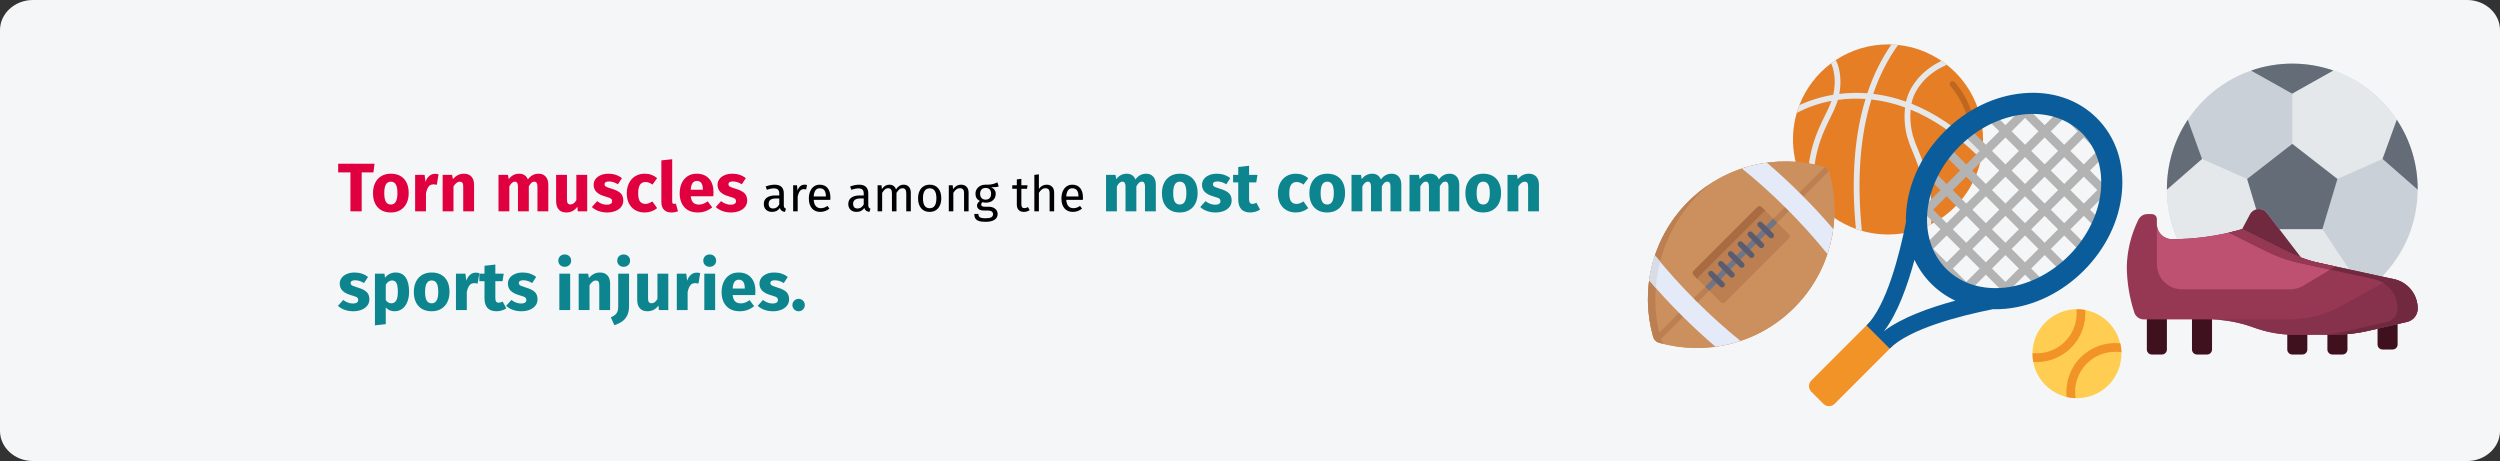
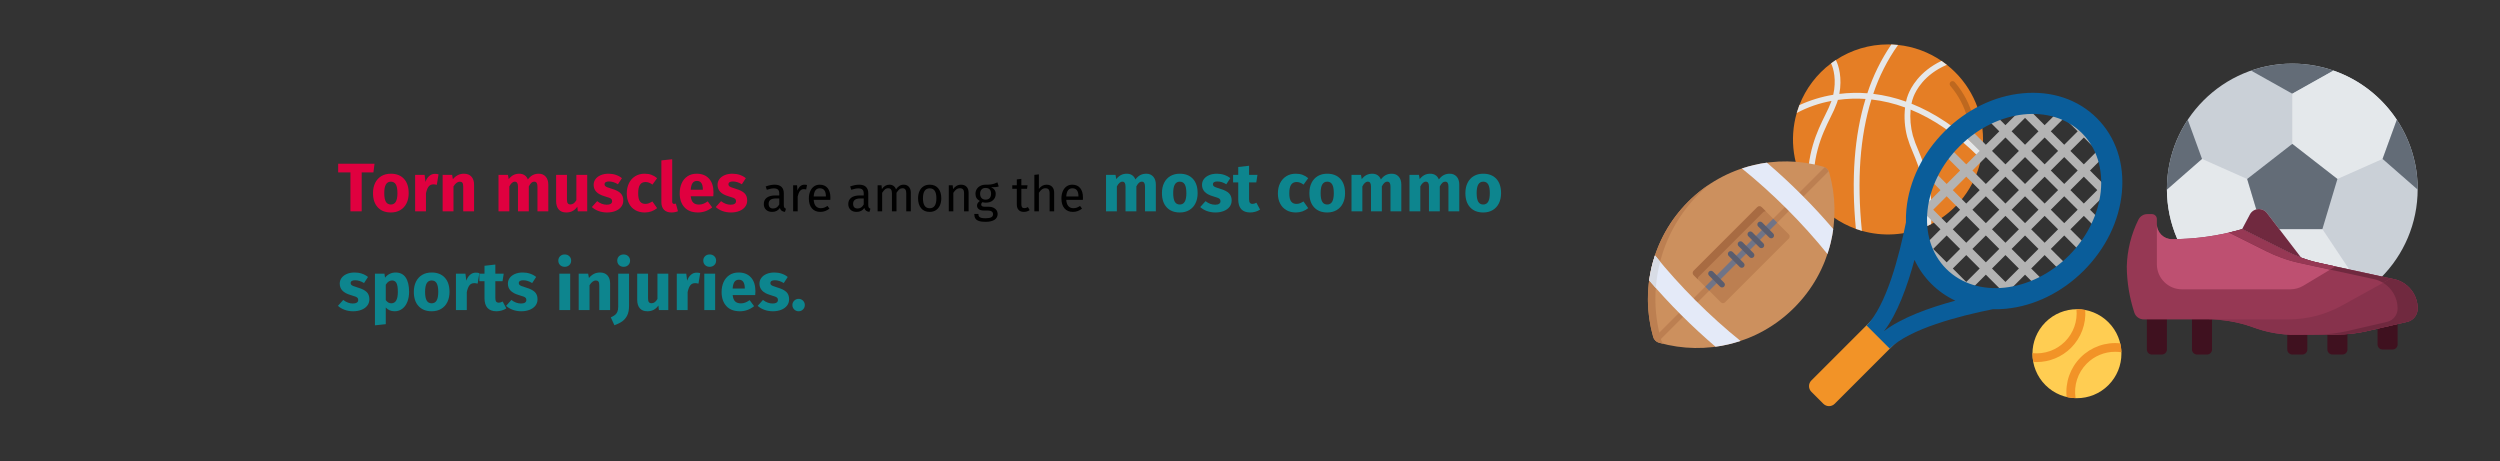
<svg xmlns="http://www.w3.org/2000/svg" width="911px" height="168px" viewBox="0 0 911 168" version="1.1">
  <rect x="0" y="0" width="911" height="168" fill="#333333" stroke="none" />
  <title>muskelfaserriss-haeufigkeit-en</title>
  <g id="Page-1" stroke="none" stroke-width="1" fill="none" fill-rule="evenodd">
    <g id="vorlage" transform="translate(0, -16779)" fill-rule="nonzero">
      <g id="muskelfaserriss-haeufigkeit-en" transform="translate(0, 16779)">
        <g id="Mask">
-           <path d="M12,0 L899,0 C905.6,0 911,4.93 911,10.957 L911,157.043 C911,163.07 905.6,168 899,168 L12,168 C5.4,168 0,163.07 0,157.043 L0,10.957 C0,4.93 5.4,0 12,0 Z" id="path-1" fill="#F5F6F7" />
          <g id="Torn-muscles-are-amo" transform="translate(123.15, 58.025)">
            <polygon id="Path" fill="#E0003F" points="13.325 1.65 12.925 4.8 8.65 4.8 8.65 18.975 4.55 18.975 4.55 4.8 0.075 4.8 0.075 1.65" />
            <path d="M19.275,5.275 C21.308,5.275 22.9,5.896 24.05,7.138 C25.2,8.379 25.775,10.117 25.775,12.35 C25.775,13.767 25.512,15.004 24.988,16.062 C24.462,17.121 23.712,17.942 22.738,18.525 C21.762,19.108 20.608,19.4 19.275,19.4 C17.258,19.4 15.671,18.779 14.512,17.538 C13.354,16.296 12.775,14.558 12.775,12.325 C12.775,10.908 13.037,9.671 13.562,8.613 C14.088,7.554 14.838,6.733 15.812,6.15 C16.788,5.567 17.942,5.275 19.275,5.275 Z M19.275,8.175 C18.475,8.175 17.875,8.512 17.475,9.188 C17.075,9.863 16.875,10.908 16.875,12.325 C16.875,13.775 17.071,14.833 17.462,15.5 C17.854,16.167 18.458,16.5 19.275,16.5 C20.075,16.5 20.675,16.163 21.075,15.488 C21.475,14.812 21.675,13.767 21.675,12.35 C21.675,10.9 21.479,9.842 21.087,9.175 C20.696,8.508 20.092,8.175 19.275,8.175 Z" id="Shape" fill="#E0003F" />
            <path d="M35.325,5.325 C35.808,5.325 36.25,5.383 36.65,5.5 L36.025,9.325 C35.525,9.208 35.125,9.15 34.825,9.15 C34.042,9.15 33.446,9.421 33.038,9.963 C32.629,10.504 32.308,11.317 32.075,12.4 L32.075,18.975 L28.125,18.975 L28.125,5.7 L31.575,5.7 L31.9,8.275 C32.2,7.358 32.654,6.638 33.263,6.112 C33.871,5.588 34.558,5.325 35.325,5.325 Z" id="Path" fill="#E0003F" />
            <path d="M45.925,5.275 C47.075,5.275 47.975,5.625 48.625,6.325 C49.275,7.025 49.6,8.008 49.6,9.275 L49.6,18.975 L45.65,18.975 L45.65,9.95 C45.65,9.283 45.546,8.821 45.337,8.562 C45.129,8.304 44.817,8.175 44.4,8.175 C43.6,8.175 42.833,8.75 42.1,9.9 L42.1,18.975 L38.15,18.975 L38.15,5.7 L41.6,5.7 L41.875,7.275 C42.442,6.608 43.054,6.108 43.712,5.775 C44.371,5.442 45.108,5.275 45.925,5.275 Z" id="Path" fill="#E0003F" />
            <path d="M73.175,5.275 C74.225,5.275 75.067,5.629 75.7,6.338 C76.333,7.046 76.65,8.025 76.65,9.275 L76.65,18.975 L72.7,18.975 L72.7,9.95 C72.7,8.767 72.325,8.175 71.575,8.175 C71.158,8.175 70.792,8.317 70.475,8.6 C70.158,8.883 69.85,9.317 69.55,9.9 L69.55,18.975 L65.6,18.975 L65.6,9.95 C65.6,8.767 65.225,8.175 64.475,8.175 C64.075,8.175 63.712,8.321 63.388,8.613 C63.062,8.904 62.75,9.333 62.45,9.9 L62.45,18.975 L58.5,18.975 L58.5,5.7 L61.95,5.7 L62.225,7.25 C62.742,6.583 63.312,6.088 63.938,5.763 C64.562,5.438 65.275,5.275 66.075,5.275 C66.825,5.275 67.471,5.458 68.013,5.825 C68.554,6.192 68.95,6.708 69.2,7.375 C69.733,6.658 70.321,6.129 70.963,5.787 C71.604,5.446 72.342,5.275 73.175,5.275 Z" id="Path" fill="#E0003F" />
            <path d="M90.825,18.975 L87.4,18.975 L87.225,17.3 C86.258,18.7 84.917,19.4 83.2,19.4 C81.983,19.4 81.062,19.033 80.438,18.3 C79.812,17.567 79.5,16.542 79.5,15.225 L79.5,5.7 L83.45,5.7 L83.45,14.725 C83.45,15.375 83.554,15.829 83.763,16.087 C83.971,16.346 84.292,16.475 84.725,16.475 C85.558,16.475 86.275,15.958 86.875,14.925 L86.875,5.7 L90.825,5.7 L90.825,18.975 Z" id="Path" fill="#E0003F" />
            <path d="M98.6,5.275 C99.55,5.275 100.442,5.417 101.275,5.7 C102.108,5.983 102.842,6.383 103.475,6.9 L102.025,9.125 C100.942,8.442 99.85,8.1 98.75,8.1 C98.233,8.1 97.838,8.188 97.562,8.363 C97.287,8.537 97.15,8.783 97.15,9.1 C97.15,9.35 97.213,9.554 97.338,9.713 C97.463,9.871 97.717,10.033 98.1,10.2 C98.483,10.367 99.075,10.567 99.875,10.8 C101.258,11.2 102.287,11.721 102.963,12.363 C103.638,13.004 103.975,13.892 103.975,15.025 C103.975,15.925 103.717,16.704 103.2,17.363 C102.683,18.021 101.975,18.525 101.075,18.875 C100.175,19.225 99.175,19.4 98.075,19.4 C96.958,19.4 95.921,19.225 94.963,18.875 C94.004,18.525 93.192,18.042 92.525,17.425 L94.45,15.275 C95.567,16.142 96.742,16.575 97.975,16.575 C98.575,16.575 99.046,16.467 99.388,16.25 C99.729,16.033 99.9,15.725 99.9,15.325 C99.9,15.008 99.833,14.758 99.7,14.575 C99.567,14.392 99.308,14.221 98.925,14.062 C98.542,13.904 97.933,13.708 97.1,13.475 C95.783,13.092 94.8,12.558 94.15,11.875 C93.5,11.192 93.175,10.342 93.175,9.325 C93.175,8.558 93.396,7.871 93.838,7.263 C94.279,6.654 94.912,6.171 95.737,5.812 C96.562,5.454 97.517,5.275 98.6,5.275 Z" id="Path" fill="#E0003F" />
            <path d="M111.75,5.275 C112.667,5.275 113.492,5.408 114.225,5.675 C114.958,5.942 115.65,6.35 116.3,6.9 L114.6,9.25 C113.767,8.617 112.925,8.3 112.075,8.3 C111.192,8.3 110.525,8.625 110.075,9.275 C109.625,9.925 109.4,10.975 109.4,12.425 C109.4,13.825 109.625,14.817 110.075,15.4 C110.525,15.983 111.175,16.275 112.025,16.275 C112.475,16.275 112.883,16.204 113.25,16.062 C113.617,15.921 114.058,15.692 114.575,15.375 L116.3,17.825 C114.983,18.875 113.492,19.4 111.825,19.4 C110.475,19.4 109.308,19.113 108.325,18.538 C107.342,17.962 106.583,17.154 106.05,16.113 C105.517,15.071 105.25,13.85 105.25,12.45 C105.25,11.05 105.517,9.808 106.05,8.725 C106.583,7.642 107.342,6.796 108.325,6.188 C109.308,5.579 110.45,5.275 111.75,5.275 Z" id="Path" fill="#E0003F" />
            <path d="M121.5,19.4 C120.35,19.4 119.454,19.071 118.812,18.413 C118.171,17.754 117.85,16.817 117.85,15.6 L117.85,0.425 L121.8,0 L121.8,15.45 C121.8,16 122.025,16.275 122.475,16.275 C122.708,16.275 122.925,16.233 123.125,16.15 L123.9,18.95 C123.183,19.25 122.383,19.4 121.5,19.4 Z" id="Path" fill="#E0003F" />
            <path d="M136.85,12.075 C136.85,12.625 136.825,13.1 136.775,13.5 L128.55,13.5 C128.683,14.617 129,15.4 129.5,15.85 C130,16.3 130.692,16.525 131.575,16.525 C132.108,16.525 132.625,16.429 133.125,16.238 C133.625,16.046 134.167,15.75 134.75,15.35 L136.375,17.55 C134.825,18.783 133.1,19.4 131.2,19.4 C129.05,19.4 127.4,18.767 126.25,17.5 C125.1,16.233 124.525,14.533 124.525,12.4 C124.525,11.05 124.767,9.838 125.25,8.762 C125.733,7.688 126.442,6.838 127.375,6.213 C128.308,5.588 129.425,5.275 130.725,5.275 C132.642,5.275 134.142,5.875 135.225,7.075 C136.308,8.275 136.85,9.942 136.85,12.075 Z M132.975,10.95 C132.942,8.917 132.225,7.9 130.825,7.9 C130.142,7.9 129.613,8.15 129.238,8.65 C128.863,9.15 128.633,9.975 128.55,11.125 L132.975,11.125 L132.975,10.95 Z" id="Shape" fill="#E0003F" />
            <path d="M143.75,5.275 C144.7,5.275 145.592,5.417 146.425,5.7 C147.258,5.983 147.992,6.383 148.625,6.9 L147.175,9.125 C146.092,8.442 145,8.1 143.9,8.1 C143.383,8.1 142.988,8.188 142.713,8.363 C142.438,8.537 142.3,8.783 142.3,9.1 C142.3,9.35 142.363,9.554 142.488,9.713 C142.613,9.871 142.867,10.033 143.25,10.2 C143.633,10.367 144.225,10.567 145.025,10.8 C146.408,11.2 147.438,11.721 148.113,12.363 C148.787,13.004 149.125,13.892 149.125,15.025 C149.125,15.925 148.867,16.704 148.35,17.363 C147.833,18.021 147.125,18.525 146.225,18.875 C145.325,19.225 144.325,19.4 143.225,19.4 C142.108,19.4 141.071,19.225 140.113,18.875 C139.154,18.525 138.342,18.042 137.675,17.425 L139.6,15.275 C140.717,16.142 141.892,16.575 143.125,16.575 C143.725,16.575 144.196,16.467 144.537,16.25 C144.879,16.033 145.05,15.725 145.05,15.325 C145.05,15.008 144.983,14.758 144.85,14.575 C144.717,14.392 144.458,14.221 144.075,14.062 C143.692,13.904 143.083,13.708 142.25,13.475 C140.933,13.092 139.95,12.558 139.3,11.875 C138.65,11.192 138.325,10.342 138.325,9.325 C138.325,8.558 138.546,7.871 138.988,7.263 C139.429,6.654 140.062,6.171 140.887,5.812 C141.713,5.454 142.667,5.275 143.75,5.275 Z" id="Path" fill="#E0003F" />
            <path d="M162.47,16.761 C162.47,17.145 162.536,17.43 162.668,17.616 C162.8,17.802 162.998,17.943 163.262,18.039 L162.884,19.191 C162.392,19.131 161.996,18.993 161.696,18.777 C161.396,18.561 161.174,18.225 161.03,17.769 C160.394,18.717 159.452,19.191 158.204,19.191 C157.268,19.191 156.53,18.927 155.99,18.399 C155.45,17.871 155.18,17.181 155.18,16.329 C155.18,15.321 155.543,14.547 156.269,14.007 C156.995,13.467 158.024,13.197 159.356,13.197 L160.814,13.197 L160.814,12.495 C160.814,11.823 160.652,11.343 160.328,11.055 C160.004,10.767 159.506,10.623 158.834,10.623 C158.138,10.623 157.286,10.791 156.278,11.127 L155.864,9.921 C157.04,9.489 158.132,9.273 159.14,9.273 C160.256,9.273 161.09,9.546 161.642,10.092 C162.194,10.638 162.47,11.415 162.47,12.423 L162.47,16.761 Z M158.582,17.949 C159.53,17.949 160.274,17.457 160.814,16.473 L160.814,14.295 L159.572,14.295 C157.82,14.295 156.944,14.943 156.944,16.239 C156.944,16.803 157.082,17.229 157.358,17.517 C157.634,17.805 158.042,17.949 158.582,17.949 Z" id="Shape" fill="#000000" />
            <path d="M169.994,9.273 C170.33,9.273 170.642,9.309 170.93,9.381 L170.624,11.001 C170.336,10.929 170.06,10.893 169.796,10.893 C169.208,10.893 168.734,11.109 168.374,11.541 C168.014,11.973 167.732,12.645 167.528,13.557 L167.528,18.975 L165.872,18.975 L165.872,9.489 L167.294,9.489 L167.456,11.415 C167.708,10.707 168.05,10.173 168.482,9.813 C168.914,9.453 169.418,9.273 169.994,9.273 Z" id="Path" fill="#000000" />
            <path d="M179.444,13.953 C179.444,14.229 179.432,14.511 179.408,14.799 L173.36,14.799 C173.432,15.843 173.696,16.611 174.152,17.103 C174.608,17.595 175.196,17.841 175.916,17.841 C176.372,17.841 176.792,17.775 177.176,17.643 C177.56,17.511 177.962,17.301 178.382,17.013 L179.102,18.003 C178.094,18.795 176.99,19.191 175.79,19.191 C174.47,19.191 173.441,18.759 172.703,17.895 C171.965,17.031 171.596,15.843 171.596,14.331 C171.596,13.347 171.755,12.474 172.073,11.712 C172.391,10.95 172.847,10.353 173.441,9.921 C174.035,9.489 174.734,9.273 175.538,9.273 C176.798,9.273 177.764,9.687 178.436,10.515 C179.108,11.343 179.444,12.489 179.444,13.953 Z M177.806,13.467 C177.806,12.531 177.62,11.817 177.248,11.325 C176.876,10.833 176.318,10.587 175.574,10.587 C174.218,10.587 173.48,11.583 173.36,13.575 L177.806,13.575 L177.806,13.467 Z" id="Shape" fill="#000000" />
            <path d="M193.25,16.761 C193.25,17.145 193.316,17.43 193.448,17.616 C193.58,17.802 193.778,17.943 194.042,18.039 L193.664,19.191 C193.172,19.131 192.776,18.993 192.476,18.777 C192.176,18.561 191.954,18.225 191.81,17.769 C191.174,18.717 190.232,19.191 188.984,19.191 C188.048,19.191 187.31,18.927 186.77,18.399 C186.23,17.871 185.96,17.181 185.96,16.329 C185.96,15.321 186.323,14.547 187.049,14.007 C187.775,13.467 188.804,13.197 190.136,13.197 L191.594,13.197 L191.594,12.495 C191.594,11.823 191.432,11.343 191.108,11.055 C190.784,10.767 190.286,10.623 189.614,10.623 C188.918,10.623 188.066,10.791 187.058,11.127 L186.644,9.921 C187.82,9.489 188.912,9.273 189.92,9.273 C191.036,9.273 191.87,9.546 192.422,10.092 C192.974,10.638 193.25,11.415 193.25,12.423 L193.25,16.761 Z M189.362,17.949 C190.31,17.949 191.054,17.457 191.594,16.473 L191.594,14.295 L190.352,14.295 C188.6,14.295 187.724,14.943 187.724,16.239 C187.724,16.803 187.862,17.229 188.138,17.517 C188.414,17.805 188.822,17.949 189.362,17.949 Z" id="Shape" fill="#000000" />
            <path d="M206.174,9.273 C206.954,9.273 207.578,9.534 208.046,10.056 C208.514,10.578 208.748,11.283 208.748,12.171 L208.748,18.975 L207.092,18.975 L207.092,12.405 C207.092,11.181 206.648,10.569 205.76,10.569 C205.292,10.569 204.896,10.704 204.572,10.974 C204.248,11.244 203.9,11.667 203.528,12.243 L203.528,18.975 L201.872,18.975 L201.872,12.405 C201.872,11.181 201.428,10.569 200.54,10.569 C200.06,10.569 199.658,10.707 199.334,10.983 C199.01,11.259 198.668,11.679 198.308,12.243 L198.308,18.975 L196.652,18.975 L196.652,9.489 L198.074,9.489 L198.218,10.875 C198.926,9.807 199.838,9.273 200.954,9.273 C201.542,9.273 202.043,9.423 202.457,9.723 C202.871,10.023 203.168,10.443 203.348,10.983 C203.72,10.431 204.131,10.008 204.581,9.714 C205.031,9.42 205.562,9.273 206.174,9.273 Z" id="Path" fill="#000000" />
            <path d="M215.642,9.273 C216.974,9.273 218.009,9.717 218.747,10.605 C219.485,11.493 219.854,12.699 219.854,14.223 C219.854,15.207 219.686,16.074 219.35,16.824 C219.014,17.574 218.528,18.156 217.892,18.57 C217.256,18.984 216.5,19.191 215.624,19.191 C214.292,19.191 213.254,18.747 212.51,17.859 C211.766,16.971 211.394,15.765 211.394,14.241 C211.394,13.257 211.562,12.39 211.898,11.64 C212.234,10.89 212.72,10.308 213.356,9.894 C213.992,9.48 214.754,9.273 215.642,9.273 Z M215.642,10.605 C213.998,10.605 213.176,11.817 213.176,14.241 C213.176,16.653 213.992,17.859 215.624,17.859 C217.256,17.859 218.072,16.647 218.072,14.223 C218.072,11.811 217.262,10.605 215.642,10.605 Z" id="Shape" fill="#000000" />
            <path d="M227.054,9.273 C227.918,9.273 228.593,9.531 229.079,10.047 C229.565,10.563 229.808,11.271 229.808,12.171 L229.808,18.975 L228.152,18.975 L228.152,12.405 C228.152,11.733 228.026,11.259 227.774,10.983 C227.522,10.707 227.15,10.569 226.658,10.569 C226.154,10.569 225.71,10.713 225.326,11.001 C224.942,11.289 224.582,11.703 224.246,12.243 L224.246,18.975 L222.59,18.975 L222.59,9.489 L224.012,9.489 L224.156,10.893 C224.492,10.389 224.909,9.993 225.407,9.705 C225.905,9.417 226.454,9.273 227.054,9.273 Z" id="Path" fill="#000000" />
            <path d="M240.788,9.921 C240.428,10.041 240.032,10.119 239.6,10.155 C239.168,10.191 238.64,10.209 238.016,10.209 C239.132,10.713 239.69,11.511 239.69,12.603 C239.69,13.551 239.366,14.325 238.718,14.925 C238.07,15.525 237.188,15.825 236.072,15.825 C235.64,15.825 235.238,15.765 234.866,15.645 C234.722,15.741 234.608,15.87 234.524,16.032 C234.44,16.194 234.398,16.359 234.398,16.527 C234.398,17.043 234.812,17.301 235.64,17.301 L237.152,17.301 C237.788,17.301 238.352,17.415 238.844,17.643 C239.336,17.871 239.717,18.183 239.987,18.579 C240.257,18.975 240.392,19.425 240.392,19.929 C240.392,20.853 240.014,21.564 239.258,22.062 C238.502,22.56 237.398,22.809 235.946,22.809 C234.926,22.809 234.119,22.704 233.525,22.494 C232.931,22.284 232.508,21.969 232.256,21.549 C232.004,21.129 231.878,20.589 231.878,19.929 L233.372,19.929 C233.372,20.313 233.444,20.616 233.588,20.838 C233.732,21.06 233.99,21.228 234.362,21.342 C234.734,21.456 235.262,21.513 235.946,21.513 C236.942,21.513 237.653,21.39 238.079,21.144 C238.505,20.898 238.718,20.529 238.718,20.037 C238.718,19.593 238.55,19.257 238.214,19.029 C237.878,18.801 237.41,18.687 236.81,18.687 L235.316,18.687 C234.512,18.687 233.903,18.516 233.489,18.174 C233.075,17.832 232.868,17.403 232.868,16.887 C232.868,16.575 232.958,16.275 233.138,15.987 C233.318,15.699 233.576,15.441 233.912,15.213 C233.36,14.925 232.955,14.568 232.697,14.142 C232.439,13.716 232.31,13.197 232.31,12.585 C232.31,11.949 232.469,11.379 232.787,10.875 C233.105,10.371 233.543,9.978 234.101,9.696 C234.659,9.414 235.28,9.273 235.964,9.273 C236.708,9.285 237.332,9.258 237.836,9.192 C238.34,9.126 238.757,9.036 239.087,8.922 C239.417,8.808 239.822,8.643 240.302,8.427 L240.788,9.921 Z M235.964,10.461 C235.34,10.461 234.857,10.656 234.515,11.046 C234.173,11.436 234.002,11.949 234.002,12.585 C234.002,13.233 234.176,13.752 234.524,14.142 C234.872,14.532 235.364,14.727 236,14.727 C236.648,14.727 237.143,14.538 237.485,14.16 C237.827,13.782 237.998,13.251 237.998,12.567 C237.998,11.163 237.32,10.461 235.964,10.461 Z" id="Shape" fill="#000000" />
            <path d="M252.056,18.543 C251.432,18.975 250.724,19.191 249.932,19.191 C249.128,19.191 248.501,18.96 248.051,18.498 C247.601,18.036 247.376,17.367 247.376,16.491 L247.376,10.767 L245.72,10.767 L245.72,9.489 L247.376,9.489 L247.376,7.347 L249.032,7.149 L249.032,9.489 L251.282,9.489 L251.102,10.767 L249.032,10.767 L249.032,16.419 C249.032,16.911 249.119,17.268 249.293,17.49 C249.467,17.712 249.758,17.823 250.166,17.823 C250.538,17.823 250.958,17.697 251.426,17.445 L252.056,18.543 Z" id="Path" fill="#000000" />
            <path d="M258.23,9.273 C259.094,9.273 259.769,9.531 260.255,10.047 C260.741,10.563 260.984,11.271 260.984,12.171 L260.984,18.975 L259.328,18.975 L259.328,12.405 C259.328,11.733 259.199,11.259 258.941,10.983 C258.683,10.707 258.308,10.569 257.816,10.569 C257.324,10.569 256.886,10.713 256.502,11.001 C256.118,11.289 255.758,11.697 255.422,12.225 L255.422,18.975 L253.766,18.975 L253.766,5.691 L255.422,5.511 L255.422,10.803 C256.166,9.783 257.102,9.273 258.23,9.273 Z" id="Path" fill="#000000" />
            <path d="M271.478,13.953 C271.478,14.229 271.466,14.511 271.442,14.799 L265.394,14.799 C265.466,15.843 265.73,16.611 266.186,17.103 C266.642,17.595 267.23,17.841 267.95,17.841 C268.406,17.841 268.826,17.775 269.21,17.643 C269.594,17.511 269.996,17.301 270.416,17.013 L271.136,18.003 C270.128,18.795 269.024,19.191 267.824,19.191 C266.504,19.191 265.475,18.759 264.737,17.895 C263.999,17.031 263.63,15.843 263.63,14.331 C263.63,13.347 263.789,12.474 264.107,11.712 C264.425,10.95 264.881,10.353 265.475,9.921 C266.069,9.489 266.768,9.273 267.572,9.273 C268.832,9.273 269.798,9.687 270.47,10.515 C271.142,11.343 271.478,12.489 271.478,13.953 Z M269.84,13.467 C269.84,12.531 269.654,11.817 269.282,11.325 C268.91,10.833 268.352,10.587 267.608,10.587 C266.252,10.587 265.514,11.583 265.394,13.575 L269.84,13.575 L269.84,13.467 Z" id="Shape" fill="#000000" />
            <path d="M294.564,5.275 C295.614,5.275 296.456,5.629 297.089,6.338 C297.722,7.046 298.039,8.025 298.039,9.275 L298.039,18.975 L294.089,18.975 L294.089,9.95 C294.089,8.767 293.714,8.175 292.964,8.175 C292.547,8.175 292.181,8.317 291.864,8.6 C291.547,8.883 291.239,9.317 290.939,9.9 L290.939,18.975 L286.989,18.975 L286.989,9.95 C286.989,8.767 286.614,8.175 285.864,8.175 C285.464,8.175 285.101,8.321 284.776,8.613 C284.452,8.904 284.139,9.333 283.839,9.9 L283.839,18.975 L279.889,18.975 L279.889,5.7 L283.339,5.7 L283.614,7.25 C284.131,6.583 284.702,6.088 285.327,5.763 C285.952,5.438 286.664,5.275 287.464,5.275 C288.214,5.275 288.86,5.458 289.401,5.825 C289.943,6.192 290.339,6.708 290.589,7.375 C291.122,6.658 291.71,6.129 292.351,5.787 C292.993,5.446 293.731,5.275 294.564,5.275 Z" id="Path" fill="#0D858E" />
            <path d="M306.764,5.275 C308.797,5.275 310.389,5.896 311.539,7.138 C312.689,8.379 313.264,10.117 313.264,12.35 C313.264,13.767 313.002,15.004 312.476,16.062 C311.952,17.121 311.202,17.942 310.226,18.525 C309.252,19.108 308.097,19.4 306.764,19.4 C304.747,19.4 303.16,18.779 302.002,17.538 C300.843,16.296 300.264,14.558 300.264,12.325 C300.264,10.908 300.526,9.671 301.051,8.613 C301.577,7.554 302.327,6.733 303.301,6.15 C304.276,5.567 305.431,5.275 306.764,5.275 Z M306.764,8.175 C305.964,8.175 305.364,8.512 304.964,9.188 C304.564,9.863 304.364,10.908 304.364,12.325 C304.364,13.775 304.56,14.833 304.952,15.5 C305.343,16.167 305.947,16.5 306.764,16.5 C307.564,16.5 308.164,16.163 308.564,15.488 C308.964,14.812 309.164,13.767 309.164,12.35 C309.164,10.9 308.968,9.842 308.577,9.175 C308.185,8.508 307.581,8.175 306.764,8.175 Z" id="Shape" fill="#0D858E" />
            <path d="M320.289,5.275 C321.239,5.275 322.131,5.417 322.964,5.7 C323.797,5.983 324.531,6.383 325.164,6.9 L323.714,9.125 C322.631,8.442 321.539,8.1 320.439,8.1 C319.922,8.1 319.526,8.188 319.252,8.363 C318.976,8.537 318.839,8.783 318.839,9.1 C318.839,9.35 318.901,9.554 319.026,9.713 C319.151,9.871 319.406,10.033 319.789,10.2 C320.172,10.367 320.764,10.567 321.564,10.8 C322.947,11.2 323.976,11.721 324.651,12.363 C325.327,13.004 325.664,13.892 325.664,15.025 C325.664,15.925 325.406,16.704 324.889,17.363 C324.372,18.021 323.664,18.525 322.764,18.875 C321.864,19.225 320.864,19.4 319.764,19.4 C318.647,19.4 317.61,19.225 316.651,18.875 C315.693,18.525 314.881,18.042 314.214,17.425 L316.139,15.275 C317.256,16.142 318.431,16.575 319.664,16.575 C320.264,16.575 320.735,16.467 321.077,16.25 C321.418,16.033 321.589,15.725 321.589,15.325 C321.589,15.008 321.522,14.758 321.389,14.575 C321.256,14.392 320.997,14.221 320.614,14.062 C320.231,13.904 319.622,13.708 318.789,13.475 C317.472,13.092 316.489,12.558 315.839,11.875 C315.189,11.192 314.864,10.342 314.864,9.325 C314.864,8.558 315.085,7.871 315.526,7.263 C315.968,6.654 316.601,6.171 317.426,5.812 C318.252,5.454 319.206,5.275 320.289,5.275 Z" id="Path" fill="#0D858E" />
            <path d="M336.014,18.35 C335.531,18.683 334.968,18.942 334.327,19.125 C333.685,19.308 333.047,19.4 332.414,19.4 C329.514,19.383 328.064,17.783 328.064,14.6 L328.064,8.45 L326.189,8.45 L326.189,5.7 L328.064,5.7 L328.064,2.825 L332.014,2.375 L332.014,5.7 L335.064,5.7 L334.639,8.45 L332.014,8.45 L332.014,14.55 C332.014,15.167 332.114,15.608 332.314,15.875 C332.514,16.142 332.831,16.275 333.264,16.275 C333.714,16.275 334.189,16.133 334.689,15.85 L336.014,18.35 Z" id="Path" fill="#0D858E" />
            <path d="M349.014,5.275 C349.931,5.275 350.756,5.408 351.489,5.675 C352.222,5.942 352.914,6.35 353.564,6.9 L351.864,9.25 C351.031,8.617 350.189,8.3 349.339,8.3 C348.456,8.3 347.789,8.625 347.339,9.275 C346.889,9.925 346.664,10.975 346.664,12.425 C346.664,13.825 346.889,14.817 347.339,15.4 C347.789,15.983 348.439,16.275 349.289,16.275 C349.739,16.275 350.147,16.204 350.514,16.062 C350.881,15.921 351.322,15.692 351.839,15.375 L353.564,17.825 C352.247,18.875 350.756,19.4 349.089,19.4 C347.739,19.4 346.572,19.113 345.589,18.538 C344.606,17.962 343.847,17.154 343.314,16.113 C342.781,15.071 342.514,13.85 342.514,12.45 C342.514,11.05 342.781,9.808 343.314,8.725 C343.847,7.642 344.606,6.796 345.589,6.188 C346.572,5.579 347.714,5.275 349.014,5.275 Z" id="Path" fill="#0D858E" />
            <path d="M360.489,5.275 C362.522,5.275 364.114,5.896 365.264,7.138 C366.414,8.379 366.989,10.117 366.989,12.35 C366.989,13.767 366.726,15.004 366.202,16.062 C365.676,17.121 364.926,17.942 363.952,18.525 C362.976,19.108 361.822,19.4 360.489,19.4 C358.472,19.4 356.885,18.779 355.726,17.538 C354.568,16.296 353.989,14.558 353.989,12.325 C353.989,10.908 354.252,9.671 354.776,8.613 C355.301,7.554 356.051,6.733 357.026,6.15 C358.002,5.567 359.156,5.275 360.489,5.275 Z M360.489,8.175 C359.689,8.175 359.089,8.512 358.689,9.188 C358.289,9.863 358.089,10.908 358.089,12.325 C358.089,13.775 358.285,14.833 358.676,15.5 C359.068,16.167 359.672,16.5 360.489,16.5 C361.289,16.5 361.889,16.163 362.289,15.488 C362.689,14.812 362.889,13.767 362.889,12.35 C362.889,10.9 362.693,9.842 362.301,9.175 C361.91,8.508 361.306,8.175 360.489,8.175 Z" id="Shape" fill="#0D858E" />
            <path d="M384.014,5.275 C385.064,5.275 385.906,5.629 386.539,6.338 C387.172,7.046 387.489,8.025 387.489,9.275 L387.489,18.975 L383.539,18.975 L383.539,9.95 C383.539,8.767 383.164,8.175 382.414,8.175 C381.997,8.175 381.631,8.317 381.314,8.6 C380.997,8.883 380.689,9.317 380.389,9.9 L380.389,18.975 L376.439,18.975 L376.439,9.95 C376.439,8.767 376.064,8.175 375.314,8.175 C374.914,8.175 374.551,8.321 374.226,8.613 C373.901,8.904 373.589,9.333 373.289,9.9 L373.289,18.975 L369.339,18.975 L369.339,5.7 L372.789,5.7 L373.064,7.25 C373.581,6.583 374.151,6.088 374.776,5.763 C375.401,5.438 376.114,5.275 376.914,5.275 C377.664,5.275 378.31,5.458 378.851,5.825 C379.393,6.192 379.789,6.708 380.039,7.375 C380.572,6.658 381.16,6.129 381.801,5.787 C382.443,5.446 383.181,5.275 384.014,5.275 Z" id="Path" fill="#0D858E" />
            <path d="M405.139,5.275 C406.189,5.275 407.031,5.629 407.664,6.338 C408.297,7.046 408.614,8.025 408.614,9.275 L408.614,18.975 L404.664,18.975 L404.664,9.95 C404.664,8.767 404.289,8.175 403.539,8.175 C403.122,8.175 402.756,8.317 402.439,8.6 C402.122,8.883 401.814,9.317 401.514,9.9 L401.514,18.975 L397.564,18.975 L397.564,9.95 C397.564,8.767 397.189,8.175 396.439,8.175 C396.039,8.175 395.676,8.321 395.351,8.613 C395.026,8.904 394.714,9.333 394.414,9.9 L394.414,18.975 L390.464,18.975 L390.464,5.7 L393.914,5.7 L394.189,7.25 C394.706,6.583 395.276,6.088 395.901,5.763 C396.526,5.438 397.239,5.275 398.039,5.275 C398.789,5.275 399.435,5.458 399.976,5.825 C400.518,6.192 400.914,6.708 401.164,7.375 C401.697,6.658 402.285,6.129 402.926,5.787 C403.568,5.446 404.306,5.275 405.139,5.275 Z" id="Path" fill="#0D858E" />
            <path d="M417.339,5.275 C419.372,5.275 420.964,5.896 422.114,7.138 C423.264,8.379 423.839,10.117 423.839,12.35 C423.839,13.767 423.577,15.004 423.051,16.062 C422.526,17.121 421.776,17.942 420.801,18.525 C419.827,19.108 418.672,19.4 417.339,19.4 C415.322,19.4 413.735,18.779 412.577,17.538 C411.418,16.296 410.839,14.558 410.839,12.325 C410.839,10.908 411.101,9.671 411.627,8.613 C412.151,7.554 412.901,6.733 413.877,6.15 C414.851,5.567 416.006,5.275 417.339,5.275 Z M417.339,8.175 C416.539,8.175 415.939,8.512 415.539,9.188 C415.139,9.863 414.939,10.908 414.939,12.325 C414.939,13.775 415.135,14.833 415.526,15.5 C415.918,16.167 416.522,16.5 417.339,16.5 C418.139,16.5 418.739,16.163 419.139,15.488 C419.539,14.812 419.739,13.767 419.739,12.35 C419.739,10.9 419.543,9.842 419.151,9.175 C418.76,8.508 418.156,8.175 417.339,8.175 Z" id="Shape" fill="#0D858E" />
-             <path d="M433.964,5.275 C435.114,5.275 436.014,5.625 436.664,6.325 C437.314,7.025 437.639,8.008 437.639,9.275 L437.639,18.975 L433.689,18.975 L433.689,9.95 C433.689,9.283 433.585,8.821 433.377,8.562 C433.168,8.304 432.856,8.175 432.439,8.175 C431.639,8.175 430.872,8.75 430.139,9.9 L430.139,18.975 L426.189,18.975 L426.189,5.7 L429.639,5.7 L429.914,7.275 C430.481,6.608 431.093,6.108 431.752,5.775 C432.41,5.442 433.147,5.275 433.964,5.275 Z" id="Path" fill="#0D858E" />
            <path d="M6.075,41.275 C7.025,41.275 7.917,41.417 8.75,41.7 C9.583,41.983 10.317,42.383 10.95,42.9 L9.5,45.125 C8.417,44.442 7.325,44.1 6.225,44.1 C5.708,44.1 5.312,44.188 5.037,44.362 C4.763,44.538 4.625,44.783 4.625,45.1 C4.625,45.35 4.688,45.554 4.812,45.712 C4.938,45.871 5.192,46.033 5.575,46.2 C5.958,46.367 6.55,46.567 7.35,46.8 C8.733,47.2 9.762,47.721 10.438,48.362 C11.113,49.004 11.45,49.892 11.45,51.025 C11.45,51.925 11.192,52.704 10.675,53.362 C10.158,54.021 9.45,54.525 8.55,54.875 C7.65,55.225 6.65,55.4 5.55,55.4 C4.433,55.4 3.396,55.225 2.438,54.875 C1.479,54.525 0.667,54.042 -2.84217094e-14,53.425 L1.925,51.275 C3.042,52.142 4.217,52.575 5.45,52.575 C6.05,52.575 6.521,52.467 6.862,52.25 C7.204,52.033 7.375,51.725 7.375,51.325 C7.375,51.008 7.308,50.758 7.175,50.575 C7.042,50.392 6.783,50.221 6.4,50.062 C6.017,49.904 5.408,49.708 4.575,49.475 C3.258,49.092 2.275,48.558 1.625,47.875 C0.975,47.192 0.65,46.342 0.65,45.325 C0.65,44.558 0.871,43.871 1.312,43.263 C1.754,42.654 2.388,42.171 3.212,41.812 C4.037,41.454 4.992,41.275 6.075,41.275 Z" id="Path" fill="#0D858E" />
            <path d="M20.975,41.275 C22.642,41.275 23.883,41.892 24.7,43.125 C25.517,44.358 25.925,46.083 25.925,48.3 C25.925,49.667 25.712,50.888 25.288,51.962 C24.863,53.038 24.25,53.879 23.45,54.487 C22.65,55.096 21.717,55.4 20.65,55.4 C19.317,55.4 18.242,54.942 17.425,54.025 L17.425,60.1 L13.475,60.525 L13.475,41.7 L16.95,41.7 L17.15,43.175 C17.667,42.525 18.258,42.046 18.925,41.737 C19.592,41.429 20.275,41.275 20.975,41.275 Z M19.45,52.5 C21.033,52.5 21.825,51.117 21.825,48.35 C21.825,46.783 21.65,45.696 21.3,45.087 C20.95,44.479 20.425,44.175 19.725,44.175 C19.275,44.175 18.854,44.308 18.462,44.575 C18.071,44.842 17.725,45.225 17.425,45.725 L17.425,51.325 C17.958,52.108 18.633,52.5 19.45,52.5 Z" id="Shape" fill="#0D858E" />
            <path d="M34.15,41.275 C36.183,41.275 37.775,41.896 38.925,43.138 C40.075,44.379 40.65,46.117 40.65,48.35 C40.65,49.767 40.388,51.004 39.862,52.062 C39.337,53.121 38.587,53.942 37.612,54.525 C36.638,55.108 35.483,55.4 34.15,55.4 C32.133,55.4 30.546,54.779 29.387,53.538 C28.229,52.296 27.65,50.558 27.65,48.325 C27.65,46.908 27.913,45.671 28.438,44.612 C28.962,43.554 29.712,42.733 30.688,42.15 C31.663,41.567 32.817,41.275 34.15,41.275 Z M34.15,44.175 C33.35,44.175 32.75,44.513 32.35,45.188 C31.95,45.862 31.75,46.908 31.75,48.325 C31.75,49.775 31.946,50.833 32.337,51.5 C32.729,52.167 33.333,52.5 34.15,52.5 C34.95,52.5 35.55,52.163 35.95,51.487 C36.35,50.812 36.55,49.767 36.55,48.35 C36.55,46.9 36.354,45.842 35.962,45.175 C35.571,44.508 34.967,44.175 34.15,44.175 Z" id="Shape" fill="#0D858E" />
            <path d="M50.2,41.325 C50.683,41.325 51.125,41.383 51.525,41.5 L50.9,45.325 C50.4,45.208 50,45.15 49.7,45.15 C48.917,45.15 48.321,45.421 47.913,45.962 C47.504,46.504 47.183,47.317 46.95,48.4 L46.95,54.975 L43,54.975 L43,41.7 L46.45,41.7 L46.775,44.275 C47.075,43.358 47.529,42.638 48.138,42.112 C48.746,41.587 49.433,41.325 50.2,41.325 Z" id="Path" fill="#0D858E" />
            <path d="M61.35,54.35 C60.867,54.683 60.304,54.942 59.663,55.125 C59.021,55.308 58.383,55.4 57.75,55.4 C54.85,55.383 53.4,53.783 53.4,50.6 L53.4,44.45 L51.525,44.45 L51.525,41.7 L53.4,41.7 L53.4,38.825 L57.35,38.375 L57.35,41.7 L60.4,41.7 L59.975,44.45 L57.35,44.45 L57.35,50.55 C57.35,51.167 57.45,51.608 57.65,51.875 C57.85,52.142 58.167,52.275 58.6,52.275 C59.05,52.275 59.525,52.133 60.025,51.85 L61.35,54.35 Z" id="Path" fill="#0D858E" />
            <path d="M67.35,41.275 C68.3,41.275 69.192,41.417 70.025,41.7 C70.858,41.983 71.592,42.383 72.225,42.9 L70.775,45.125 C69.692,44.442 68.6,44.1 67.5,44.1 C66.983,44.1 66.588,44.188 66.312,44.362 C66.037,44.538 65.9,44.783 65.9,45.1 C65.9,45.35 65.963,45.554 66.088,45.712 C66.213,45.871 66.467,46.033 66.85,46.2 C67.233,46.367 67.825,46.567 68.625,46.8 C70.008,47.2 71.037,47.721 71.713,48.362 C72.388,49.004 72.725,49.892 72.725,51.025 C72.725,51.925 72.467,52.704 71.95,53.362 C71.433,54.021 70.725,54.525 69.825,54.875 C68.925,55.225 67.925,55.4 66.825,55.4 C65.708,55.4 64.671,55.225 63.712,54.875 C62.754,54.525 61.942,54.042 61.275,53.425 L63.2,51.275 C64.317,52.142 65.492,52.575 66.725,52.575 C67.325,52.575 67.796,52.467 68.138,52.25 C68.479,52.033 68.65,51.725 68.65,51.325 C68.65,51.008 68.583,50.758 68.45,50.575 C68.317,50.392 68.058,50.221 67.675,50.062 C67.292,49.904 66.683,49.708 65.85,49.475 C64.533,49.092 63.55,48.558 62.9,47.875 C62.25,47.192 61.925,46.342 61.925,45.325 C61.925,44.558 62.146,43.871 62.587,43.263 C63.029,42.654 63.663,42.171 64.487,41.812 C65.312,41.454 66.267,41.275 67.35,41.275 Z" id="Path" fill="#0D858E" />
            <path d="M84.625,41.7 L84.625,54.975 L80.675,54.975 L80.675,41.7 L84.625,41.7 Z M82.625,34.7 C83.308,34.7 83.871,34.913 84.312,35.337 C84.754,35.763 84.975,36.3 84.975,36.95 C84.975,37.6 84.754,38.138 84.312,38.562 C83.871,38.987 83.308,39.2 82.625,39.2 C81.942,39.2 81.383,38.987 80.95,38.562 C80.517,38.138 80.3,37.6 80.3,36.95 C80.3,36.3 80.517,35.763 80.95,35.337 C81.383,34.913 81.942,34.7 82.625,34.7 Z" id="Shape" fill="#0D858E" />
            <path d="M95.5,41.275 C96.65,41.275 97.55,41.625 98.2,42.325 C98.85,43.025 99.175,44.008 99.175,45.275 L99.175,54.975 L95.225,54.975 L95.225,45.95 C95.225,45.283 95.121,44.821 94.912,44.562 C94.704,44.304 94.392,44.175 93.975,44.175 C93.175,44.175 92.408,44.75 91.675,45.9 L91.675,54.975 L87.725,54.975 L87.725,41.7 L91.175,41.7 L91.45,43.275 C92.017,42.608 92.629,42.108 93.287,41.775 C93.946,41.442 94.683,41.275 95.5,41.275 Z" id="Path" fill="#0D858E" />
            <path d="M106.075,53.475 C106.075,54.858 105.854,56 105.412,56.9 C104.971,57.8 104.371,58.521 103.612,59.062 C102.854,59.604 101.9,60.083 100.75,60.5 L99.425,57.625 C100.075,57.325 100.583,57.033 100.95,56.75 C101.317,56.467 101.604,56.087 101.812,55.612 C102.021,55.138 102.125,54.508 102.125,53.725 L102.125,41.7 L106.075,41.7 L106.075,53.475 Z M104.1,34.7 C104.783,34.7 105.346,34.913 105.787,35.337 C106.229,35.763 106.45,36.3 106.45,36.95 C106.45,37.6 106.229,38.138 105.787,38.562 C105.346,38.987 104.783,39.2 104.1,39.2 C103.417,39.2 102.858,38.987 102.425,38.562 C101.992,38.138 101.775,37.6 101.775,36.95 C101.775,36.3 101.992,35.763 102.425,35.337 C102.858,34.913 103.417,34.7 104.1,34.7 Z" id="Shape" fill="#0D858E" />
            <path d="M120.375,54.975 L116.95,54.975 L116.775,53.3 C115.808,54.7 114.467,55.4 112.75,55.4 C111.533,55.4 110.612,55.033 109.987,54.3 C109.362,53.567 109.05,52.542 109.05,51.225 L109.05,41.7 L113,41.7 L113,50.725 C113,51.375 113.104,51.829 113.312,52.087 C113.521,52.346 113.842,52.475 114.275,52.475 C115.108,52.475 115.825,51.958 116.425,50.925 L116.425,41.7 L120.375,41.7 L120.375,54.975 Z" id="Path" fill="#0D858E" />
            <path d="M130.675,41.325 C131.158,41.325 131.6,41.383 132,41.5 L131.375,45.325 C130.875,45.208 130.475,45.15 130.175,45.15 C129.392,45.15 128.796,45.421 128.387,45.962 C127.979,46.504 127.658,47.317 127.425,48.4 L127.425,54.975 L123.475,54.975 L123.475,41.7 L126.925,41.7 L127.25,44.275 C127.55,43.358 128.004,42.638 128.613,42.112 C129.221,41.587 129.908,41.325 130.675,41.325 Z" id="Path" fill="#0D858E" />
            <path d="M137.45,41.7 L137.45,54.975 L133.5,54.975 L133.5,41.7 L137.45,41.7 Z M135.45,34.7 C136.133,34.7 136.696,34.913 137.137,35.337 C137.579,35.763 137.8,36.3 137.8,36.95 C137.8,37.6 137.579,38.138 137.137,38.562 C136.696,38.987 136.133,39.2 135.45,39.2 C134.767,39.2 134.208,38.987 133.775,38.562 C133.342,38.138 133.125,37.6 133.125,36.95 C133.125,36.3 133.342,35.763 133.775,35.337 C134.208,34.913 134.767,34.7 135.45,34.7 Z" id="Shape" fill="#0D858E" />
            <path d="M152.125,48.075 C152.125,48.625 152.1,49.1 152.05,49.5 L143.825,49.5 C143.958,50.617 144.275,51.4 144.775,51.85 C145.275,52.3 145.967,52.525 146.85,52.525 C147.383,52.525 147.9,52.429 148.4,52.237 C148.9,52.046 149.442,51.75 150.025,51.35 L151.65,53.55 C150.1,54.783 148.375,55.4 146.475,55.4 C144.325,55.4 142.675,54.767 141.525,53.5 C140.375,52.233 139.8,50.533 139.8,48.4 C139.8,47.05 140.042,45.837 140.525,44.763 C141.008,43.688 141.717,42.837 142.65,42.212 C143.583,41.587 144.7,41.275 146,41.275 C147.917,41.275 149.417,41.875 150.5,43.075 C151.583,44.275 152.125,45.942 152.125,48.075 Z M148.25,46.95 C148.217,44.917 147.5,43.9 146.1,43.9 C145.417,43.9 144.887,44.15 144.512,44.65 C144.137,45.15 143.908,45.975 143.825,47.125 L148.25,47.125 L148.25,46.95 Z" id="Shape" fill="#0D858E" />
            <path d="M159.025,41.275 C159.975,41.275 160.867,41.417 161.7,41.7 C162.533,41.983 163.267,42.383 163.9,42.9 L162.45,45.125 C161.367,44.442 160.275,44.1 159.175,44.1 C158.658,44.1 158.262,44.188 157.988,44.362 C157.713,44.538 157.575,44.783 157.575,45.1 C157.575,45.35 157.637,45.554 157.762,45.712 C157.887,45.871 158.142,46.033 158.525,46.2 C158.908,46.367 159.5,46.567 160.3,46.8 C161.683,47.2 162.713,47.721 163.387,48.362 C164.062,49.004 164.4,49.892 164.4,51.025 C164.4,51.925 164.142,52.704 163.625,53.362 C163.108,54.021 162.4,54.525 161.5,54.875 C160.6,55.225 159.6,55.4 158.5,55.4 C157.383,55.4 156.346,55.225 155.387,54.875 C154.429,54.525 153.617,54.042 152.95,53.425 L154.875,51.275 C155.992,52.142 157.167,52.575 158.4,52.575 C159,52.575 159.471,52.467 159.812,52.25 C160.154,52.033 160.325,51.725 160.325,51.325 C160.325,51.008 160.258,50.758 160.125,50.575 C159.992,50.392 159.733,50.221 159.35,50.062 C158.967,49.904 158.358,49.708 157.525,49.475 C156.208,49.092 155.225,48.558 154.575,47.875 C153.925,47.192 153.6,46.342 153.6,45.325 C153.6,44.558 153.821,43.871 154.262,43.263 C154.704,42.654 155.338,42.171 156.162,41.812 C156.988,41.454 157.942,41.275 159.025,41.275 Z" id="Path" fill="#0D858E" />
            <path d="M167.875,50.875 C168.492,50.875 169.021,51.096 169.463,51.538 C169.904,51.979 170.125,52.508 170.125,53.125 C170.125,53.758 169.904,54.296 169.463,54.737 C169.021,55.179 168.492,55.4 167.875,55.4 C167.242,55.4 166.704,55.179 166.262,54.737 C165.821,54.296 165.6,53.758 165.6,53.125 C165.6,52.508 165.821,51.979 166.262,51.538 C166.704,51.096 167.242,50.875 167.875,50.875 Z" id="Path" fill="#0D858E" />
          </g>
        </g>
        <g id="Group-42" transform="translate(600.492, 16.186)">
          <g id="sports" transform="translate(52.872, 0)">
            <path d="M69.255,34.628 C69.255,36.187 69.15,37.744 68.942,39.289 C68.828,40.15 68.683,40.999 68.503,41.836 C66.324,52.051 59.656,60.74 50.352,65.486 C49.641,65.853 48.912,66.19 48.166,66.509 C40.865,69.595 32.731,70.097 25.107,67.931 C24.366,67.72 23.637,67.485 22.921,67.226 C16.99,65.09 11.753,61.378 7.775,56.488 C6.932,55.455 6.147,54.376 5.426,53.254 C0.081,44.853 -1.4,34.56 1.361,24.992 C1.638,24.017 1.963,23.065 2.325,22.132 L2.325,22.126 C4.675,16.07 8.677,10.796 13.875,6.902 C14.441,6.48 15.026,6.071 15.616,5.685 C21.258,1.966 27.87,-0.011 34.628,3.55271368e-15 C35.031,3.55271368e-15 35.435,0.006 35.832,0.024 C36.657,0.048 37.476,0.109 38.283,0.193 C43.962,0.784 49.403,2.781 54.116,6.004 C54.778,6.45 55.422,6.926 56.049,7.419 C64.397,13.979 69.267,24.011 69.255,34.628 L69.255,34.628 Z" id="Path" fill="#E57E25" />
            <path d="M63.628,27.088 C63.717,27.458 63.999,27.752 64.366,27.855 C64.732,27.959 65.126,27.856 65.396,27.588 C65.666,27.319 65.77,26.925 65.667,26.558 C64.427,21.831 62.128,17.448 58.943,13.741 C58.563,13.3 57.898,13.25 57.457,13.63 C57.016,14.009 56.966,14.675 57.345,15.116 C60.321,18.578 62.469,22.672 63.628,27.088 L63.628,27.088 Z" id="Path" fill="#BE681F" />
            <path d="M43.179,21.596 C43.336,20.737 43.578,19.895 43.902,19.084 C44.793,16.79 47.744,11.051 55.898,7.498 C55.95,7.475 56,7.449 56.049,7.419 C55.422,6.926 54.778,6.45 54.116,6.004 C45.943,9.895 42.884,15.869 41.951,18.296 C41.617,19.121 41.363,19.976 41.192,20.849 C37.331,19.457 33.325,18.506 29.25,18.013 C31.365,11.669 34.404,5.672 38.271,0.217 C38.278,0.21 38.282,0.202 38.283,0.193 C37.476,0.109 36.657,0.048 35.832,0.024 C32.098,5.509 29.159,11.494 27.1,17.802 C23.696,17.536 20.275,17.613 16.886,18.031 C17.994,12.255 16.651,7.576 15.616,5.685 C15.026,6.071 14.441,6.48 13.875,6.902 C14.797,8.75 15.887,13.044 14.67,18.35 C10.404,19.048 6.251,20.318 2.325,22.126 L2.325,22.132 L1.361,24.992 C5.327,22.868 9.603,21.384 14.032,20.596 L14.032,20.602 C13.389,22.314 12.643,23.985 11.798,25.607 C8.793,31.713 4.764,39.909 5.426,53.254 C6.147,54.376 6.932,55.455 7.775,56.488 C7.781,56.426 7.781,56.364 7.775,56.302 C6.275,41.608 10.557,32.893 13.689,26.534 C14.575,24.834 15.356,23.08 16.025,21.283 C16.146,20.921 16.26,20.566 16.362,20.217 C19.7,19.754 23.076,19.637 26.438,19.867 C22.355,33.225 21.174,49.063 22.921,67.226 C23.637,67.485 24.366,67.72 25.107,67.931 C23.24,49.466 24.408,33.453 28.581,20.06 C32.771,20.536 36.887,21.515 40.843,22.975 C40.431,26.58 40.698,30.23 41.632,33.737 C42.189,35.633 42.873,37.49 43.679,39.295 C46.064,45.028 49.334,52.881 48.166,66.509 C48.912,66.19 49.641,65.853 50.352,65.486 C51.285,52.086 48.021,44.251 45.624,38.482 C44.858,36.765 44.206,34.998 43.673,33.195 C42.852,30.121 42.579,26.926 42.866,23.758 C50.882,27.028 59.578,32.653 68.503,41.836 C68.683,40.999 68.828,40.15 68.942,39.289 C59.987,30.322 51.255,24.812 43.179,21.596 L43.179,21.596 Z" id="Path" fill="#E6E7E8" />
          </g>
          <g id="sports-and-competition-2" transform="translate(174.508, 7)">
            <g id="Group" transform="translate(7.31, 89.552)" fill="#3F111F">
              <path d="M0,0 L7.311,0 L7.311,14.621 C7.311,15.63 6.492,16.448 5.483,16.448 L1.828,16.448 C0.818,16.448 0,15.63 0,14.621 L0,0 Z" id="Path" />
              <path d="M22.242,0 L16.448,0 L16.448,14.621 C16.448,15.63 17.267,16.448 18.276,16.448 L21.932,16.448 C22.941,16.448 23.759,15.63 23.759,14.621 L23.759,0.036 L22.242,0 Z" id="Path" />
              <path d="M58.483,5.592 L58.483,14.621 C58.483,15.63 57.665,16.448 56.655,16.448 L53,16.448 C51.991,16.448 51.173,15.63 51.173,14.621 L51.173,5.519 L58.483,5.592 Z" id="Path" />
              <path d="M73.104,5.355 L73.104,14.621 C73.104,15.63 72.285,16.448 71.276,16.448 L67.621,16.448 C66.611,16.448 65.793,15.63 65.793,14.621 L65.793,5.538 L73.104,5.355 Z" id="Path" />
              <path d="M91.38,1.7 L91.38,12.793 C91.38,13.802 90.562,14.621 89.552,14.621 L85.897,14.621 C84.888,14.621 84.069,13.802 84.069,12.793 L84.069,3.381 L91.38,1.7 Z" id="Path" />
            </g>
            <path d="M106,45.69 C106,70.924 85.544,91.379 60.31,91.379 C35.076,91.379 14.621,70.924 14.621,45.69 C14.621,20.456 35.076,5.12611677e-08 60.31,5.12611677e-08 C85.544,5.12611677e-08 106,20.456 106,45.69 Z" id="Path" fill="#CAD0D7" />
            <path d="M47.189,53.128 C46.19,53.391 45.348,54.06 44.868,54.974 L42.035,60.311 L41.541,60.456 C34.017,62.606 26.246,63.773 18.422,63.929 C15.942,58.244 14.648,52.112 14.621,45.909 L27.414,34.724 L43.862,42.035 L47.189,53.128 Z" id="Path" fill="#E4E8EB" />
            <path d="M27.414,34.724 L14.621,45.909 L14.621,45.69 C14.608,36.711 17.253,27.929 22.224,20.451 L27.414,34.724 Z" id="Path" fill="#636C77" />
            <path d="M75.333,2.54 L60.31,10.965 L45.287,2.54 C55.016,-0.847 65.605,-0.847 75.333,2.54 Z" id="Path" fill="#636C77" />
            <path d="M98.397,20.451 L93.207,34.724 L76.758,42.035 L60.31,29.242 L60.31,10.965 L75.333,2.54 C84.776,5.822 92.879,12.115 98.397,20.451 L98.397,20.451 Z" id="Path" fill="#E4E8EB" />
            <path d="M106,45.69 L106,45.909 L93.207,34.724 L98.397,20.451 C103.368,27.929 106.013,36.711 106,45.69 Z" id="Path" fill="#636C77" />
            <path d="M81.071,75.004 L70.234,72.647 C67.947,72.154 65.699,71.494 63.508,70.673 L55.577,60.311 L71.276,60.311 L81.071,75.004 Z" id="Path" fill="#E4E8EB" />
            <path d="M76.758,42.035 L71.276,60.311 L55.577,60.311 L51.063,54.426 C50.151,53.252 48.623,52.74 47.189,53.128 L43.862,42.035 L60.31,29.242 L76.758,42.035 Z" id="Path" fill="#636C77" />
            <path d="M106,89.26 C105.998,91.574 104.4,93.582 102.144,94.102 L87.724,97.428 C84.085,98.269 80.365,98.705 76.631,98.726 L61.517,98.818 C56.194,98.849 50.911,97.907 45.927,96.04 L45.726,95.966 C40.436,94.086 34.856,93.152 29.242,93.207 C21.584,93.243 11.167,93.207 6.196,93.207 C4.623,93.208 3.229,92.198 2.742,90.703 C0.978,85.315 0.053,79.687 0,74.017 C0.137,68.014 1.604,62.115 4.295,56.747 C4.936,55.559 6.179,54.821 7.53,54.828 L9.138,54.828 C10.147,54.828 10.965,55.646 10.965,56.655 L10.965,58.483 C10.965,61.511 13.42,63.965 16.448,63.965 C24.934,63.962 33.38,62.781 41.541,60.456 L42.035,60.311 L58.227,68.407 C59.939,69.271 61.703,70.028 63.508,70.673 C65.699,71.494 67.947,72.154 70.234,72.647 L97.356,78.531 C102.404,79.625 106.005,84.094 106,89.26 Z" id="Path" fill="#963854" />
            <path d="M63.508,70.673 C61.703,70.028 59.939,69.271 58.227,68.407 L42.035,60.311 L44.868,54.974 C45.454,53.862 46.564,53.124 47.816,53.013 C49.068,52.902 50.29,53.434 51.063,54.426 L63.508,70.673 Z" id="Path" fill="#70293F" />
            <path d="M106,89.26 C105.998,91.574 104.4,93.582 102.144,94.102 L87.724,97.428 C84.085,98.269 80.365,98.705 76.631,98.726 L61.517,98.818 C60.84,98.818 60.182,98.818 59.506,98.781 C54.863,98.593 50.279,97.668 45.927,96.04 L45.726,95.966 C40.534,94.121 35.062,93.187 29.552,93.207 L58.885,93.207 C65.876,93.2 72.746,91.381 78.824,87.925 L93.408,79.866 L96.259,78.294 L97.356,78.531 C102.404,79.625 106.005,84.094 106,89.26 L106,89.26 Z" id="Path" fill="#87324C" />
            <path d="M96.259,78.294 L93.408,79.866 C92.369,79.236 91.233,78.785 90.045,78.531 L74.09,75.077 L62.924,72.647 C60.637,72.154 58.389,71.494 56.198,70.673 C54.393,70.028 52.629,69.271 50.917,68.407 L37.228,61.572 C37.356,61.535 37.484,61.517 37.612,61.48 C38.105,61.37 38.581,61.242 39.055,61.115 C39.896,60.913 40.719,60.694 41.541,60.456 L42.035,60.311 L58.227,68.407 C59.939,69.271 61.703,70.028 63.508,70.673 C65.699,71.494 67.947,72.154 70.234,72.647 L76.027,73.908 L96.259,78.294 Z" id="Path" fill="#70293F" />
            <path d="M106,89.26 C105.998,91.574 104.4,93.582 102.144,94.102 L87.724,97.428 C84.085,98.269 80.365,98.705 76.631,98.726 L61.517,98.818 C60.84,98.818 60.182,98.818 59.506,98.781 L69.321,98.726 C73.055,98.705 76.775,98.269 80.414,97.428 L94.833,94.102 C97.089,93.582 98.688,91.574 98.69,89.26 C98.696,85.419 96.692,81.856 93.408,79.866 L96.259,78.294 L97.356,78.531 C102.404,79.625 106.005,84.094 106,89.26 L106,89.26 Z" id="Path" fill="#70293F" />
            <path d="M74.09,75.077 L64.313,80.944 C62.891,81.787 61.269,82.235 59.616,82.242 L20.103,82.242 C15.057,82.242 10.965,78.15 10.965,73.104 L10.965,58.483 C10.965,61.511 13.42,63.965 16.448,63.965 C23.444,63.966 30.416,63.163 37.228,61.572 L50.917,68.407 C52.629,69.271 54.393,70.028 56.198,70.673 C58.389,71.494 60.637,72.154 62.924,72.647 L74.09,75.077 Z" id="Path" fill="#BE5071" />
            <path d="M76.027,73.908 L74.09,75.077 L62.924,72.647 C60.637,72.154 58.389,71.494 56.198,70.673 C54.393,70.028 52.629,69.271 50.917,68.407 L37.228,61.572 C37.356,61.535 37.484,61.517 37.612,61.48 C38.087,61.37 38.581,61.242 39.055,61.115 C39.896,60.913 40.719,60.694 41.541,60.456 L42.035,60.311 L58.227,68.407 C59.939,69.271 61.703,70.028 63.508,70.673 C65.699,71.494 67.947,72.154 70.234,72.647 L76.027,73.908 Z" id="Path" fill="#963854" />
          </g>
          <g id="rugby" transform="translate(0, 42.628)">
            <path d="M63.862,1.902 C64.944,2.209 65.795,3.06 66.102,4.143 C70.894,21.058 66.633,39.998 53.318,53.313 C40.003,66.629 21.063,70.89 4.147,66.098 C3.064,65.791 2.213,64.94 1.907,63.857 C-2.885,46.942 1.376,28.002 14.691,14.687 C28.006,1.372 46.946,-2.89 63.862,1.902 Z" id="SVGCleanerId_0" fill="#CC905E" />
-             <path d="M63.862,1.902 C64.944,2.209 65.795,3.06 66.102,4.143 C70.894,21.058 66.633,39.998 53.318,53.313 C40.003,66.629 21.063,70.89 4.147,66.098 C3.064,65.791 2.213,64.94 1.907,63.857 C-2.885,46.942 1.376,28.002 14.691,14.687 C28.006,1.372 46.946,-2.89 63.862,1.902 Z" id="SVGCleanerId_0_1_" fill="#CC905E" />
            <g id="Group" transform="translate(0, 2.123)" fill="#BC7F51">
              <path d="M4.797,62.834 C-0.958,42.518 5.478,20.251 22.433,6.222 C3.991,18.479 -3.973,40.978 1.907,61.734 C2.213,62.817 3.064,63.668 4.147,63.974 C4.673,64.123 5.202,64.264 5.732,64.395 C5.295,63.972 4.967,63.436 4.797,62.834 Z" id="Path" />
              <path d="M64.43,0 L2.128,62.302 C2.442,62.929 2.952,63.439 3.579,63.753 L65.881,1.451 C65.567,0.825 65.057,0.314 64.43,0 Z" id="Path" />
            </g>
            <g id="Group" transform="translate(0.465, 0.461)" fill="#E4EAF8">
              <path d="M55.453,11.624 C51.337,7.508 47.127,3.618 42.887,0 C39.808,0.419 36.762,1.124 33.79,2.114 C39.308,6.557 44.827,11.517 50.194,16.884 C55.561,22.251 60.521,27.769 64.964,33.288 C65.954,30.316 66.659,27.269 67.078,24.191 C63.459,19.951 59.569,15.741 55.453,11.624 Z" id="Path" />
              <path d="M2.114,33.79 C1.124,36.762 0.419,39.808 1.4156242e-15,42.887 C3.618,47.127 7.508,51.337 11.624,55.453 C15.74,59.569 19.951,63.459 24.191,67.078 C27.269,66.659 30.316,65.954 33.288,64.964 C27.769,60.521 22.251,55.561 16.884,50.194 C11.517,44.827 6.557,39.308 2.114,33.79 Z" id="Path" />
            </g>
            <path d="M2.58,34.25 C1.472,37.575 0.936,40.211 0.465,43.348 C1.26,44.279 2.069,45.208 2.89,46.135 C3.127,42.91 3.652,39.702 4.464,36.553 C3.827,35.786 3.198,35.018 2.58,34.25 Z" id="Path" fill="#D8DCE5" />
            <path d="M16.668,41.441 L26.563,51.337 C26.998,51.772 27.704,51.772 28.139,51.337 L51.341,28.134 C51.776,27.699 51.776,26.994 51.341,26.559 L41.446,16.663 C41.01,16.228 40.305,16.228 39.87,16.663 L16.668,39.866 C16.233,40.301 16.233,41.006 16.668,41.441 Z" id="Path" fill="#BC7F51" />
            <path d="M18.52,42.008 L42.013,18.516 C42.277,18.252 42.639,18.147 42.982,18.2 L41.446,16.663 C41.011,16.228 40.305,16.228 39.87,16.663 L16.668,39.866 C16.233,40.301 16.233,41.006 16.668,41.441 L18.204,42.977 C18.151,42.635 18.256,42.272 18.52,42.008 Z" id="Path" fill="#A86B42" />
            <polygon id="Rectangle" fill="#707487" transform="translate(34.005, 34.001) rotate(-45) translate(-34.005, -34.001) " points="16.485 32.975 51.525 32.975 51.525 35.027 16.485 35.027" />
            <g id="Group" transform="translate(21.975, 21.946)" fill="#5B5D6E">
              <path d="M22.243,5.784 L18.21,1.752 C17.809,1.351 17.809,0.701 18.21,0.3 C18.611,-0.1 19.261,-0.1 19.662,0.3 L23.694,4.333 C24.095,4.734 24.095,5.383 23.694,5.784 C23.293,6.185 22.644,6.185 22.243,5.784 Z" id="Path" />
              <path d="M18.661,9.366 L14.628,5.334 C14.227,4.933 14.227,4.283 14.628,3.882 C15.029,3.482 15.679,3.482 16.08,3.882 L20.112,7.915 C20.513,8.315 20.513,8.965 20.112,9.366 C19.711,9.767 19.061,9.767 18.661,9.366 Z" id="Path" />
              <path d="M15.079,12.948 L11.046,8.916 C10.646,8.515 10.646,7.865 11.046,7.464 C11.447,7.064 12.097,7.064 12.498,7.464 L16.53,11.497 C16.931,11.897 16.931,12.547 16.53,12.948 C16.129,13.349 15.48,13.349 15.079,12.948 Z" id="Path" />
              <path d="M11.497,16.53 L7.464,12.498 C7.064,12.097 7.064,11.447 7.464,11.046 C7.865,10.646 8.515,10.646 8.916,11.046 L12.948,15.078 C13.349,15.479 13.349,16.129 12.948,16.53 C12.547,16.931 11.898,16.931 11.497,16.53 Z" id="Path" />
-               <path d="M7.915,20.112 L3.882,16.08 C3.482,15.679 3.482,15.029 3.882,14.628 C4.283,14.228 4.933,14.228 5.334,14.628 L9.366,18.661 C9.767,19.061 9.767,19.711 9.366,20.112 C8.965,20.513 8.316,20.513 7.915,20.112 Z" id="Path" />
              <path d="M4.333,23.694 L0.301,19.662 C-0.1,19.261 -0.1,18.611 0.301,18.21 C0.701,17.81 1.351,17.81 1.752,18.21 L5.784,22.243 C6.185,22.643 6.185,23.293 5.784,23.694 C5.383,24.095 4.734,24.095 4.333,23.694 Z" id="Path" />
            </g>
          </g>
          <g id="tennis" transform="translate(57.506, 17.628)">
            <path d="M89.054,3.99 L91.965,6.9 L87.067,11.798 L82.169,6.9 L85.475,3.594 C83.962,3.513 82.446,3.531 80.935,3.647 L79.926,4.657 L79.103,3.834 C77.837,3.994 76.568,4.22 75.295,4.512 L77.682,6.9 L72.784,11.798 L67.93,6.944 C57.071,11.765 48.377,20.429 43.516,31.27 L44.219,30.567 L49.117,35.465 L44.219,40.363 L41.343,37.487 C41.017,38.718 40.752,39.948 40.547,41.178 L41.975,42.607 L40.156,44.426 C40.04,45.936 40.022,47.453 40.104,48.966 L44.219,44.85 L49.117,49.748 L44.219,54.646 L40.241,50.668 C40.439,52.571 40.817,54.45 41.368,56.282 L41.976,56.889 L41.67,57.195 C42.04,58.281 42.477,59.342 42.978,60.373 L44.219,59.133 L49.117,64.03 L46.89,66.258 C47.239,66.652 47.601,67.037 47.976,67.414 C48.353,67.791 48.738,68.153 49.134,68.501 L51.361,66.274 L56.258,71.172 L55.017,72.412 C56.049,72.914 57.11,73.351 58.196,73.721 L58.501,73.415 L59.109,74.023 C60.941,74.574 62.82,74.951 64.723,75.149 L60.745,71.172 L65.643,66.274 L70.54,71.172 L66.425,75.287 C67.938,75.368 69.455,75.351 70.965,75.234 L72.784,73.415 L74.212,74.844 C75.441,74.641 76.671,74.376 77.904,74.048 L75.027,71.172 L79.925,66.274 L84.823,71.172 L84.121,71.875 C94.962,67.014 103.625,58.319 108.447,47.46 L103.593,42.607 L108.491,37.709 L110.878,40.096 C111.17,38.824 111.397,37.555 111.557,36.288 L110.734,35.465 L111.744,34.456 C111.86,32.945 111.878,31.429 111.797,29.916 L108.491,33.222 L103.593,28.324 L108.491,23.426 L111.401,26.336 C110.954,23.621 110.119,20.985 108.922,18.508 L108.491,18.939 L103.593,14.041 L105.01,12.624 C104.661,12.229 104.299,11.844 103.924,11.467 C103.548,11.091 103.162,10.728 102.767,10.38 L101.349,11.798 L96.451,6.9 L96.883,6.469 C94.406,5.271 91.769,4.437 89.054,3.99 L89.054,3.99 Z M91.965,21.183 L87.067,26.08 L82.169,21.183 L87.067,16.285 L91.965,21.183 Z M79.925,33.222 L75.027,28.324 L79.925,23.426 L84.823,28.324 L79.925,33.222 Z M87.067,30.568 L91.965,35.465 L87.067,40.363 L82.169,35.466 L87.067,30.568 Z M77.682,35.465 L72.784,40.363 L67.886,35.466 L72.784,30.568 L77.682,35.465 Z M65.643,33.222 L60.745,28.324 L65.643,23.426 L70.541,28.324 L65.643,33.222 Z M63.4,35.465 L58.502,40.363 L53.604,35.465 L58.501,30.568 L63.4,35.465 Z M63.4,49.748 L58.502,54.646 L53.604,49.748 L58.502,44.85 L63.4,49.748 Z M60.745,42.607 L65.643,37.709 L70.54,42.607 L65.643,47.505 L60.745,42.607 Z M72.784,44.85 L77.682,49.748 L72.784,54.646 L67.886,49.748 L72.784,44.85 Z M75.027,42.607 L79.925,37.709 L84.823,42.607 L79.925,47.505 L75.027,42.607 Z M87.066,44.85 L91.964,49.748 L87.066,54.646 L82.169,49.748 L87.066,44.85 Z M89.31,42.607 L94.208,37.709 L99.106,42.607 L94.208,47.504 L89.31,42.607 Z M89.31,28.324 L94.208,23.426 L99.106,28.324 L94.208,33.222 L89.31,28.324 Z M79.926,9.144 L84.823,14.041 L79.925,18.939 L75.028,14.041 L79.926,9.144 Z M77.682,21.183 L72.784,26.081 L67.886,21.183 L72.784,16.285 L77.682,21.183 Z M65.643,9.144 L70.541,14.041 L65.643,18.939 L60.745,14.041 L65.643,9.144 Z M58.501,16.285 L63.399,21.183 L58.501,26.081 L53.604,21.183 L58.501,16.285 Z M46.462,28.324 L51.36,23.426 L56.258,28.324 L51.36,33.222 L46.462,28.324 Z M46.462,42.607 L51.36,37.709 L56.258,42.607 L51.36,47.505 L46.462,42.607 Z M51.36,61.787 L46.462,56.889 L51.36,51.992 L56.258,56.889 L51.36,61.787 Z M58.501,68.928 L53.604,64.031 L58.502,59.133 L63.399,64.03 L58.501,68.928 Z M60.745,56.889 L65.643,51.991 L70.541,56.889 L65.643,61.787 L60.745,56.889 Z M72.784,68.928 L67.886,64.031 L72.784,59.133 L77.682,64.031 L72.784,68.928 Z M75.027,56.889 L79.925,51.991 L84.823,56.889 L79.925,61.787 L75.027,56.889 Z M87.067,68.928 L82.169,64.031 L87.067,59.133 L91.965,64.031 L87.067,68.928 Z M94.208,61.787 L89.31,56.889 L94.208,51.991 L99.106,56.889 L94.208,61.787 Z M106.247,49.748 L101.349,54.646 L96.451,49.748 L101.349,44.85 L106.247,49.748 Z M106.247,35.465 L101.349,40.363 L96.451,35.465 L101.349,30.567 L106.247,35.465 Z M101.349,16.285 L106.247,21.183 L101.349,26.081 L96.451,21.183 L101.349,16.285 Z M99.106,14.041 L94.208,18.939 L89.31,14.041 L94.208,9.144 L99.106,14.041 Z" id="Shape" fill="#B3B3B3" />
            <path d="M10.325,81.962 L22.342,81.962 L22.342,113.235 C22.342,114.841 21.04,116.143 19.434,116.143 L13.233,116.143 C11.627,116.143 10.325,114.841 10.325,113.235 L10.325,81.962 L10.325,81.962 Z" id="Path" fill="#F29327" transform="translate(16.333, 99.053) rotate(45) translate(-16.333, -99.053) " />
            <path d="M115.206,36.408 C116.226,25.781 113.001,16.142 106.125,9.266 C99.249,2.39 89.609,-0.835 78.982,0.185 C68.633,1.178 58.547,6.111 50.584,14.075 C42.62,22.038 37.688,32.124 36.694,42.473 C36.541,44.057 36.484,45.649 36.522,47.24 C34.087,59.366 29.403,77.559 22.181,84.781 L26.252,88.852 L26.539,89.138 L30.61,93.209 C37.831,85.988 56.025,81.304 68.151,78.868 C69.742,78.907 71.333,78.85 72.917,78.697 C83.267,77.703 93.352,72.77 101.316,64.807 C109.28,56.843 114.212,46.758 115.206,36.408 L115.206,36.408 Z M100.678,14.713 C111.661,25.696 109.504,45.725 95.869,59.359 C82.234,72.994 62.206,75.152 51.222,64.168 C40.239,53.185 42.396,33.157 56.031,19.522 C69.666,5.887 89.695,3.73 100.678,14.713 Z M28.519,86.872 C33.413,80.567 37.063,70.412 39.64,60.868 C42.706,67.418 47.973,72.684 54.523,75.75 C44.979,78.327 34.823,81.978 28.519,86.872 L28.519,86.872 Z" id="Shape" fill="#0A5D9A" />
            <circle id="Oval" fill="#FFCD52" transform="translate(98.838, 95.073) rotate(-45) translate(-98.838, -95.073) " cx="98.838" cy="95.073" r="16.212" />
            <g id="Group" transform="translate(82.65, 78.862)" fill="#F29327">
              <path d="M19.792,19.792 C22.533,17.047 26.256,15.508 30.135,15.515 C30.898,15.516 31.659,15.576 32.413,15.694 C32.379,14.598 32.234,13.508 31.981,12.44 C26.646,11.877 21.342,13.754 17.548,17.548 C13.755,21.342 11.878,26.646 12.44,31.981 C13.508,32.234 14.598,32.379 15.694,32.413 C14.961,27.792 16.485,23.101 19.792,19.792 L19.792,19.792 Z" id="Path" />
              <path d="M14.054,14.054 C17.685,10.424 19.568,5.4 19.216,0.278 C18.16,0.08 17.088,-0.012 16.014,0.001 C16.459,4.369 14.916,8.706 11.811,11.811 C8.706,14.916 4.369,16.459 0.001,16.014 C-0.012,17.088 0.08,18.16 0.278,19.216 C0.674,19.242 1.07,19.26 1.467,19.26 C6.188,19.268 10.718,17.395 14.054,14.054 L14.054,14.054 Z" id="Path" />
            </g>
          </g>
        </g>
      </g>
    </g>
  </g>
</svg>